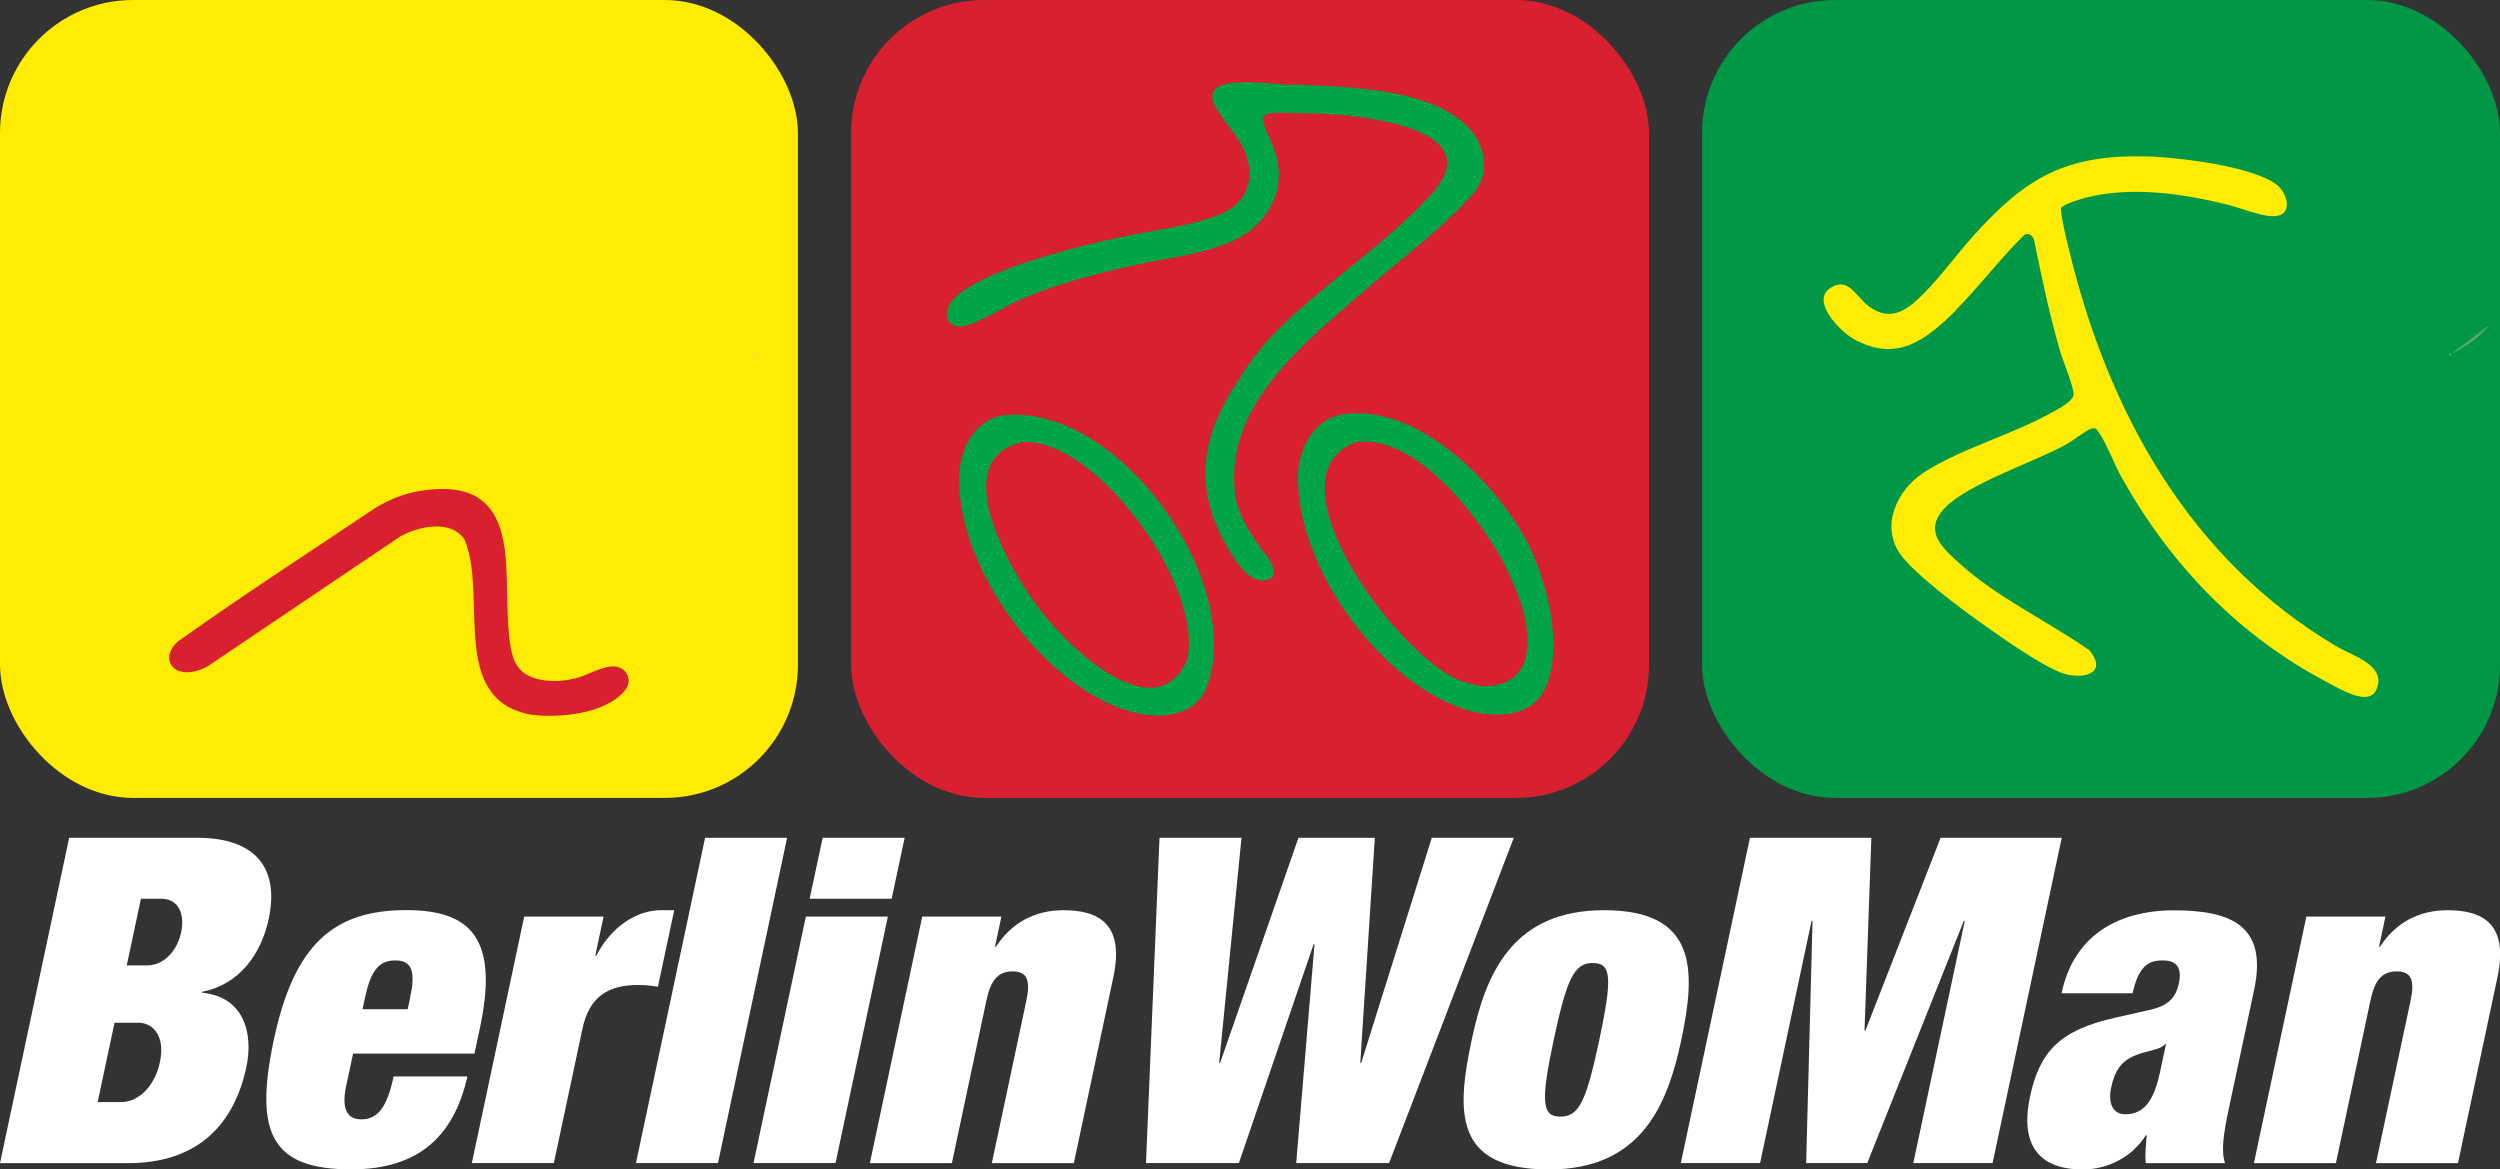
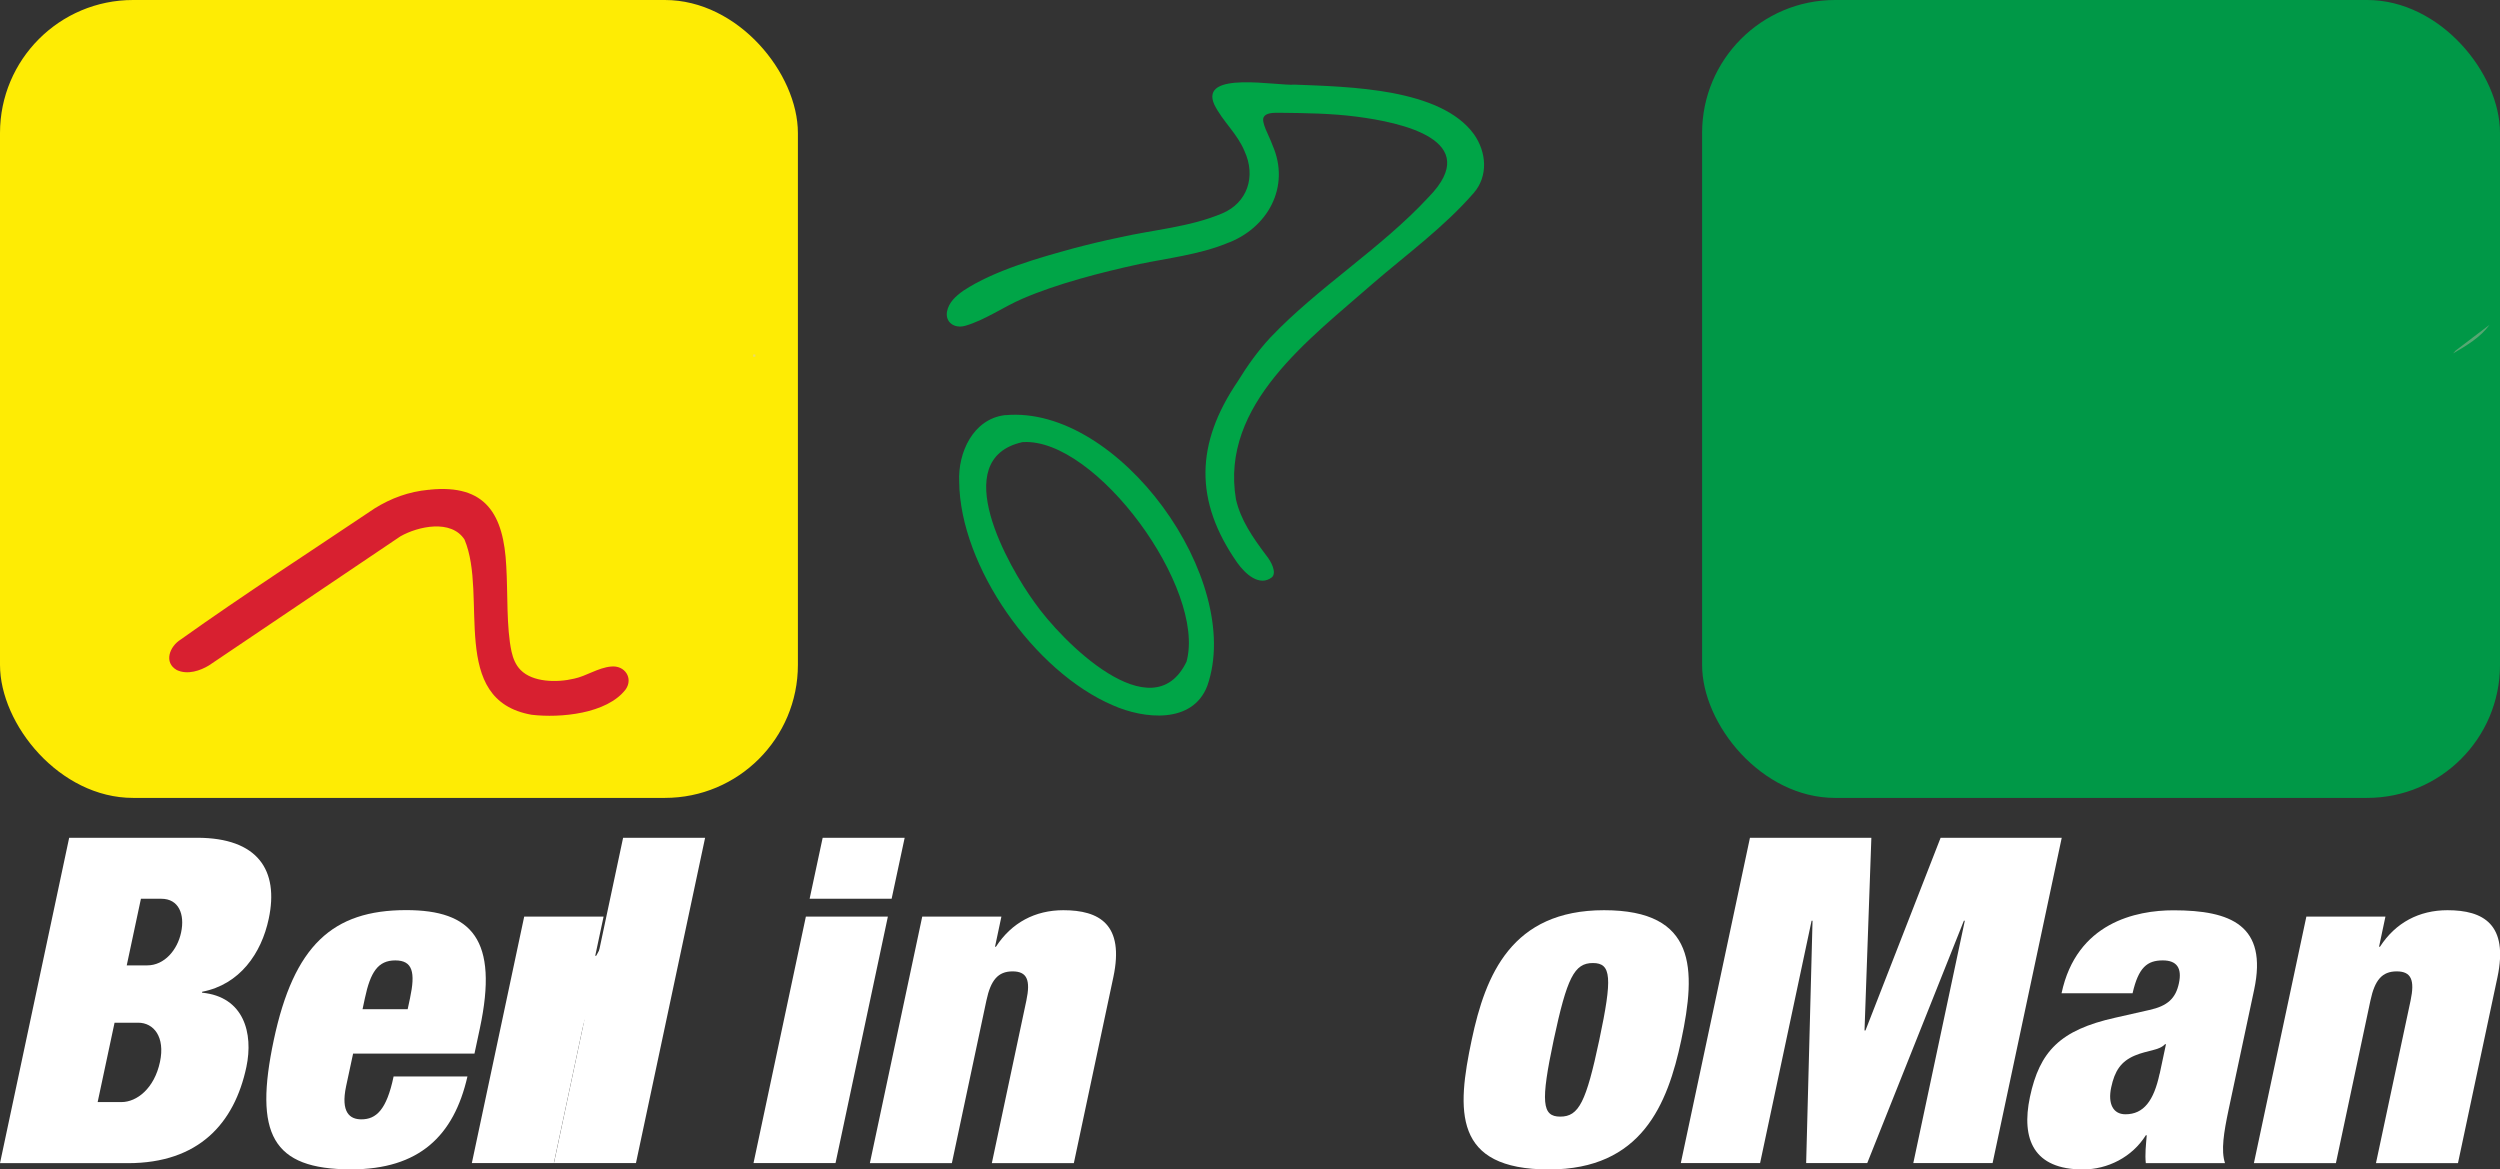
<svg xmlns="http://www.w3.org/2000/svg" id="Ebene_2" data-name="Ebene 2" viewBox="0 0 266.45 124.64">
  <rect x="0" y="0" width="266.45" height="124.64" fill="#333333" stroke="none" />
  <defs>
    <style>
      .cls-1 {
        fill: #d82030;
      }

      .cls-2 {
        fill: #00a547;
      }

      .cls-3 {
        fill: #ebdc64;
      }

      .cls-4 {
        fill: #fff;
      }

      .cls-5 {
        fill: #56a772;
      }

      .cls-6 {
        fill: #009847;
      }

      .cls-7 {
        fill: #feec04;
      }
    </style>
  </defs>
  <g id="Ebene_1-2" data-name="Ebene 1">
    <g>
      <g id="Ebene_2-2" data-name="Ebene 2-2">
        <rect class="cls-7" width="85.04" height="85.04" rx="14.18" ry="14.18" />
      </g>
      <g id="uuid-8b7d56d9-30b0-4b3c-a164-a2d63da879ce" data-name="Ebene 1-2">
        <path class="cls-1" d="M45.79,52.19c5.99-.61,7.9,2.62,8.17,8.19.17,2.81,0,6.49.56,9.07.16.72.44,1.43.97,1.96,1.28,1.31,3.87,1.36,5.7.92,1.28-.26,2.54-1.16,3.93-1.29,1.48-.16,2.39,1.25,1.57,2.43-2,2.62-6.99,3.07-10.03,2.71-8.89-1.57-4.62-12.65-7.15-18.67-1.41-2.19-4.94-1.42-6.83-.35-2.24,1.51-18.05,12.16-20.41,13.76-.91.55-2.27,1.04-3.43.49-1.41-.8-.77-2.51.42-3.25,6.75-4.81,13.76-9.33,20.66-13.97,1.77-1.1,3.64-1.79,5.77-1.99h.11s0,0,0,0Z" />
        <rect class="cls-3" x="80.27" y="37.78" width=".24" height=".24" />
        <rect class="cls-6" x="181.41" width="85.04" height="85.04" rx="14.17" ry="14.17" />
-         <path class="cls-7" d="M208.49,33.05c-3.21,3.19-6.34,5.67-10.96,3.06-1.38-.78-4.57-3.99-2.48-5.4,1.85-1.25,2.73.78,3.94,1.78,2.73,2.22,4.73.18,6.65-1.85,1.67-1.76,3.1-3.77,4.74-5.57,5.57-6.16,9.76-8.6,18.36-8.4,3.29.08,11.43,1.03,13.97,3.06.99.78,1.72,3.01-.07,3.29-1.3.2-3.68-.81-5.07-1.16-4.79-1.22-10.29-2.02-15.14-.82-.55.14-2.58.71-2.79,1.17.12,1.41.51,2.86.84,4.26,4.16,17.39,12.88,33.21,28.62,42.46,1.66.98,5.35,1.99,4.16,4.6-.82,1.81-3.93-.14-5.12-.76-9.53-4.98-16.78-12.54-22.01-21.87-.77-1.38-1.68-3.78-2.51-4.92-.09-.12-.15-.26-.3-.3-.2-.06-.32-.03-.51.04-.55.21-1.94,1.29-2.64,1.67-3.44,1.9-10.4,4.15-12.9,6.76-2.33,2.44-.27,4.23,1.62,5.94,4.07,3.67,9.32,6.08,13.8,9.22,2.15,2.64-1.01,3.19-3.09,2.36-2.27-.9-6.26-3.71-8.35-5.2-2.29-1.63-7.13-5.22-8.69-7.37-2.18-3.01-.39-6.85,2.41-8.69,3.71-2.45,9.16-3.99,13.24-6.19.71-.38,2.68-1.35,2.79-2.12.1-.66-1.08-3.5-1.35-4.4-1.2-4.01-2.04-8.12-2.88-12.23-.31-.55-.79-.75-1.23-.22-2.48,2.45-4.59,5.3-7.05,7.75h0Z" />
        <path class="cls-5" d="M261.7,37.38l3.64-2.77c-.98,1.36-2.47,2.23-3.89,3.06l.25-.28Z" />
-         <rect class="cls-5" x="261.04" y="37.67" width=".24" height=".24" />
-         <rect class="cls-1" x="90.71" width="85.04" height="85.04" rx="14.18" ry="14.18" />
        <path class="cls-2" d="M134.71,12.44c-.37.53.57,2.03.91,3.03,1.96,4.44-.52,8.9-4.91,10.48-2.89,1.18-6.38,1.59-9.26,2.19-4.1.89-8.81,2.11-12.46,3.69-2,.85-4.03,2.3-6.14,2.9-1.16.31-2.11-.4-1.92-1.51.18-.97.91-1.65,1.75-2.24,3.29-2.17,8.08-3.51,11.73-4.51,1.67-.44,3.19-.81,4.89-1.16,3.64-.83,7.49-1.1,10.95-2.56,2.73-1.14,3.62-3.98,2.39-6.64-.76-1.86-2.31-3.15-3.21-4.94-1.68-3.69,6.74-1.98,8.55-2.15,5.82.23,15.54.39,19.1,5.27,1.37,1.92,1.55,4.51-.03,6.3-3.15,3.62-7.09,6.49-10.71,9.61-6.68,5.88-16.33,12.9-14.61,23.03.51,2.2,1.77,4.03,3.23,5.97.53.65,1.13,1.81.61,2.32-1.33,1.05-2.85-.35-3.7-1.54-4.61-6.6-4.45-12.71.06-19.35,1.01-1.65,2.15-3.24,3.46-4.65,5.13-5.4,11.81-9.5,16.88-14.98,5.93-6.08-2.95-7.96-7.71-8.57-2.7-.35-5.46-.38-8.2-.41-.54,0-1.34-.02-1.63.39l-.03.05h.02Z" />
-         <path class="cls-2" d="M143.37,44.12c7.84-.96,16.02,7.24,19.45,13.75,2.15,4.29,3.66,10.7,2.1,14.95-1.38,3.97-6.13,3.83-9.46,2.55-8.73-3.24-16.98-14.85-17.11-24.07-.17-3.15,1.53-6.72,4.94-7.17h.1s-.01-.01-.01-.01ZM144.48,47.15c-10.04,3.76,5.52,24.25,11.88,25.61,2.45.92,5.56.18,6.24-2.64.84-3.51-1.04-7.6-2.59-10.6-2.54-4.59-9.18-13.25-15.45-12.4,0,0-.09.02-.09.02Z" />
        <path class="cls-2" d="M107.15,44.25c12.07-1.11,25.5,17.53,21.52,28.86-1.57,4.08-6.74,3.53-10.04,2.07-8.39-3.57-16.32-14.81-16.4-23.85-.14-3.08,1.47-6.64,4.83-7.08,0,0,.1-.01.1-.01ZM108.94,47.13c-8,1.81-1.43,13.3,1.31,17.06,2.85,4.1,12.56,13.89,16.21,6.33,2.12-7.77-9.65-23.87-17.43-23.4h-.09Z" />
        <path class="cls-4" d="M7.37,89.29h13.64c6.46,0,8.74,3.45,7.63,8.64-.78,3.69-3.09,7-7.09,7.77l-.02.1c4.47.43,5.49,4.32,4.73,7.92-1.28,6.02-5.09,10.25-12.62,10.25H0l7.37-34.67ZM10.41,117.46h2.53c1.65,0,3.51-1.46,4.11-4.28.57-2.67-.67-4.18-2.32-4.18h-2.52l-1.8,8.45h0ZM13.51,102.89h2.18c1.84,0,3.22-1.65,3.61-3.5.42-1.94-.25-3.6-2.1-3.6h-2.18l-1.51,7.09h0Z" />
        <path class="cls-4" d="M37.63,112.31l-.74,3.45c-.6,2.82.41,3.54,1.62,3.54,1.56,0,2.69-.97,3.44-4.57h7.87c-1.45,6.36-5.17,9.9-12.4,9.9-8.45,0-10.36-3.79-8.24-13.79,2.14-10.05,6.25-13.84,14.11-13.84,6.99,0,9.88,3.11,7.85,12.62l-.57,2.67h-12.97.01ZM43.7,106.39c.59-2.77.28-4.03-1.57-4.03s-2.65,1.26-3.24,4.03l-.25,1.17h4.81l.25-1.17Z" />
        <path class="cls-4" d="M55.88,97.69h8.45l-.89,4.18h.1c1.64-3.15,4.33-4.86,6.91-4.86h1.41l-1.74,8.16c-.75-.14-1.42-.19-2.14-.19-3.11,0-5.17,1.21-5.9,4.66l-3.05,14.32h-8.74l5.58-26.27h0Z" />
-         <path class="cls-4" d="M75.15,89.29h8.74l-7.37,34.67h-8.74l7.37-34.67Z" />
+         <path class="cls-4" d="M75.15,89.29l-7.37,34.67h-8.74l7.37-34.67Z" />
        <path class="cls-4" d="M85.89,97.69h8.74l-5.58,26.27h-8.74l5.58-26.27ZM87.68,89.29h8.74l-1.39,6.5h-8.74l1.39-6.5Z" />
        <path class="cls-4" d="M98.28,97.69h8.45l-.68,3.21h.1c1.67-2.57,4.18-3.89,7.18-3.89,3.83,0,6.53,1.5,5.33,7.14l-4.21,19.82h-8.74l3.68-17.33c.46-2.18.08-3.11-1.47-3.11s-2.33.93-2.79,3.11l-3.68,17.33h-8.74l5.58-26.27h0Z" />
-         <path class="cls-4" d="M138.37,89.29h8.16l-1.55,23.99h.1l7.52-23.99h8.74l-13.29,34.67h-9.9l1.95-23.31h-.1l-7.96,23.31h-9.9l1.44-34.67h8.74l-2.38,23.99h.1l8.35-23.99h0Z" />
        <path class="cls-4" d="M165.09,124.64c-10.24,0-9.84-6.26-8.23-13.84,1.46-6.89,4.24-13.79,14.1-13.79s9.84,6.26,8.23,13.84c-1.46,6.89-4.24,13.79-14.1,13.79h0ZM166.29,119.01c1.99,0,2.76-1.56,4.16-8.16,1.41-6.65,1.3-8.21-.68-8.21s-2.76,1.56-4.18,8.21c-1.4,6.61-1.25,8.16.7,8.16h0Z" />
        <path class="cls-4" d="M186.54,89.29h12.91l-.73,20.54h.1l8.01-20.54h12.91l-7.37,34.67h-8.45l5.49-25.83h-.1l-10.3,25.83h-6.51l.68-25.83h-.1l-5.49,25.83h-8.45l7.37-34.67h0Z" />
        <path class="cls-4" d="M228.7,123.96c-.1-.93.01-1.89.1-2.96h-.1c-1.46,2.33-4.07,3.64-6.7,3.64-5.24,0-6.6-3.21-5.65-7.72,1.03-4.86,3.21-7.14,9.08-8.45l3.62-.82c1.99-.43,2.84-1.26,3.18-2.86.34-1.6-.21-2.43-1.72-2.43-1.65,0-2.59.73-3.22,3.5h-7.57c1.6-7.53,7.95-8.84,11.93-8.84,6.12,0,10.05,1.61,8.6,8.45l-2.73,12.82c-.51,2.43-.82,4.32-.38,5.68h-8.45,0ZM230.18,114.44l.67-3.15h-.1c-.63.68-1.84.63-3.22,1.21-1.49.63-2.15,1.65-2.52,3.4-.37,1.75.21,2.86,1.52,2.86,1.95,0,3.03-1.46,3.64-4.32h0Z" />
        <path class="cls-4" d="M245.79,97.69h8.45l-.68,3.21h.1c1.66-2.57,4.18-3.89,7.19-3.89,3.83,0,6.52,1.5,5.33,7.14l-4.21,19.82h-8.74l3.69-17.33c.46-2.18.08-3.11-1.48-3.11s-2.34.93-2.8,3.11l-3.68,17.33h-8.74l5.59-26.27h0Z" />
      </g>
    </g>
  </g>
</svg>